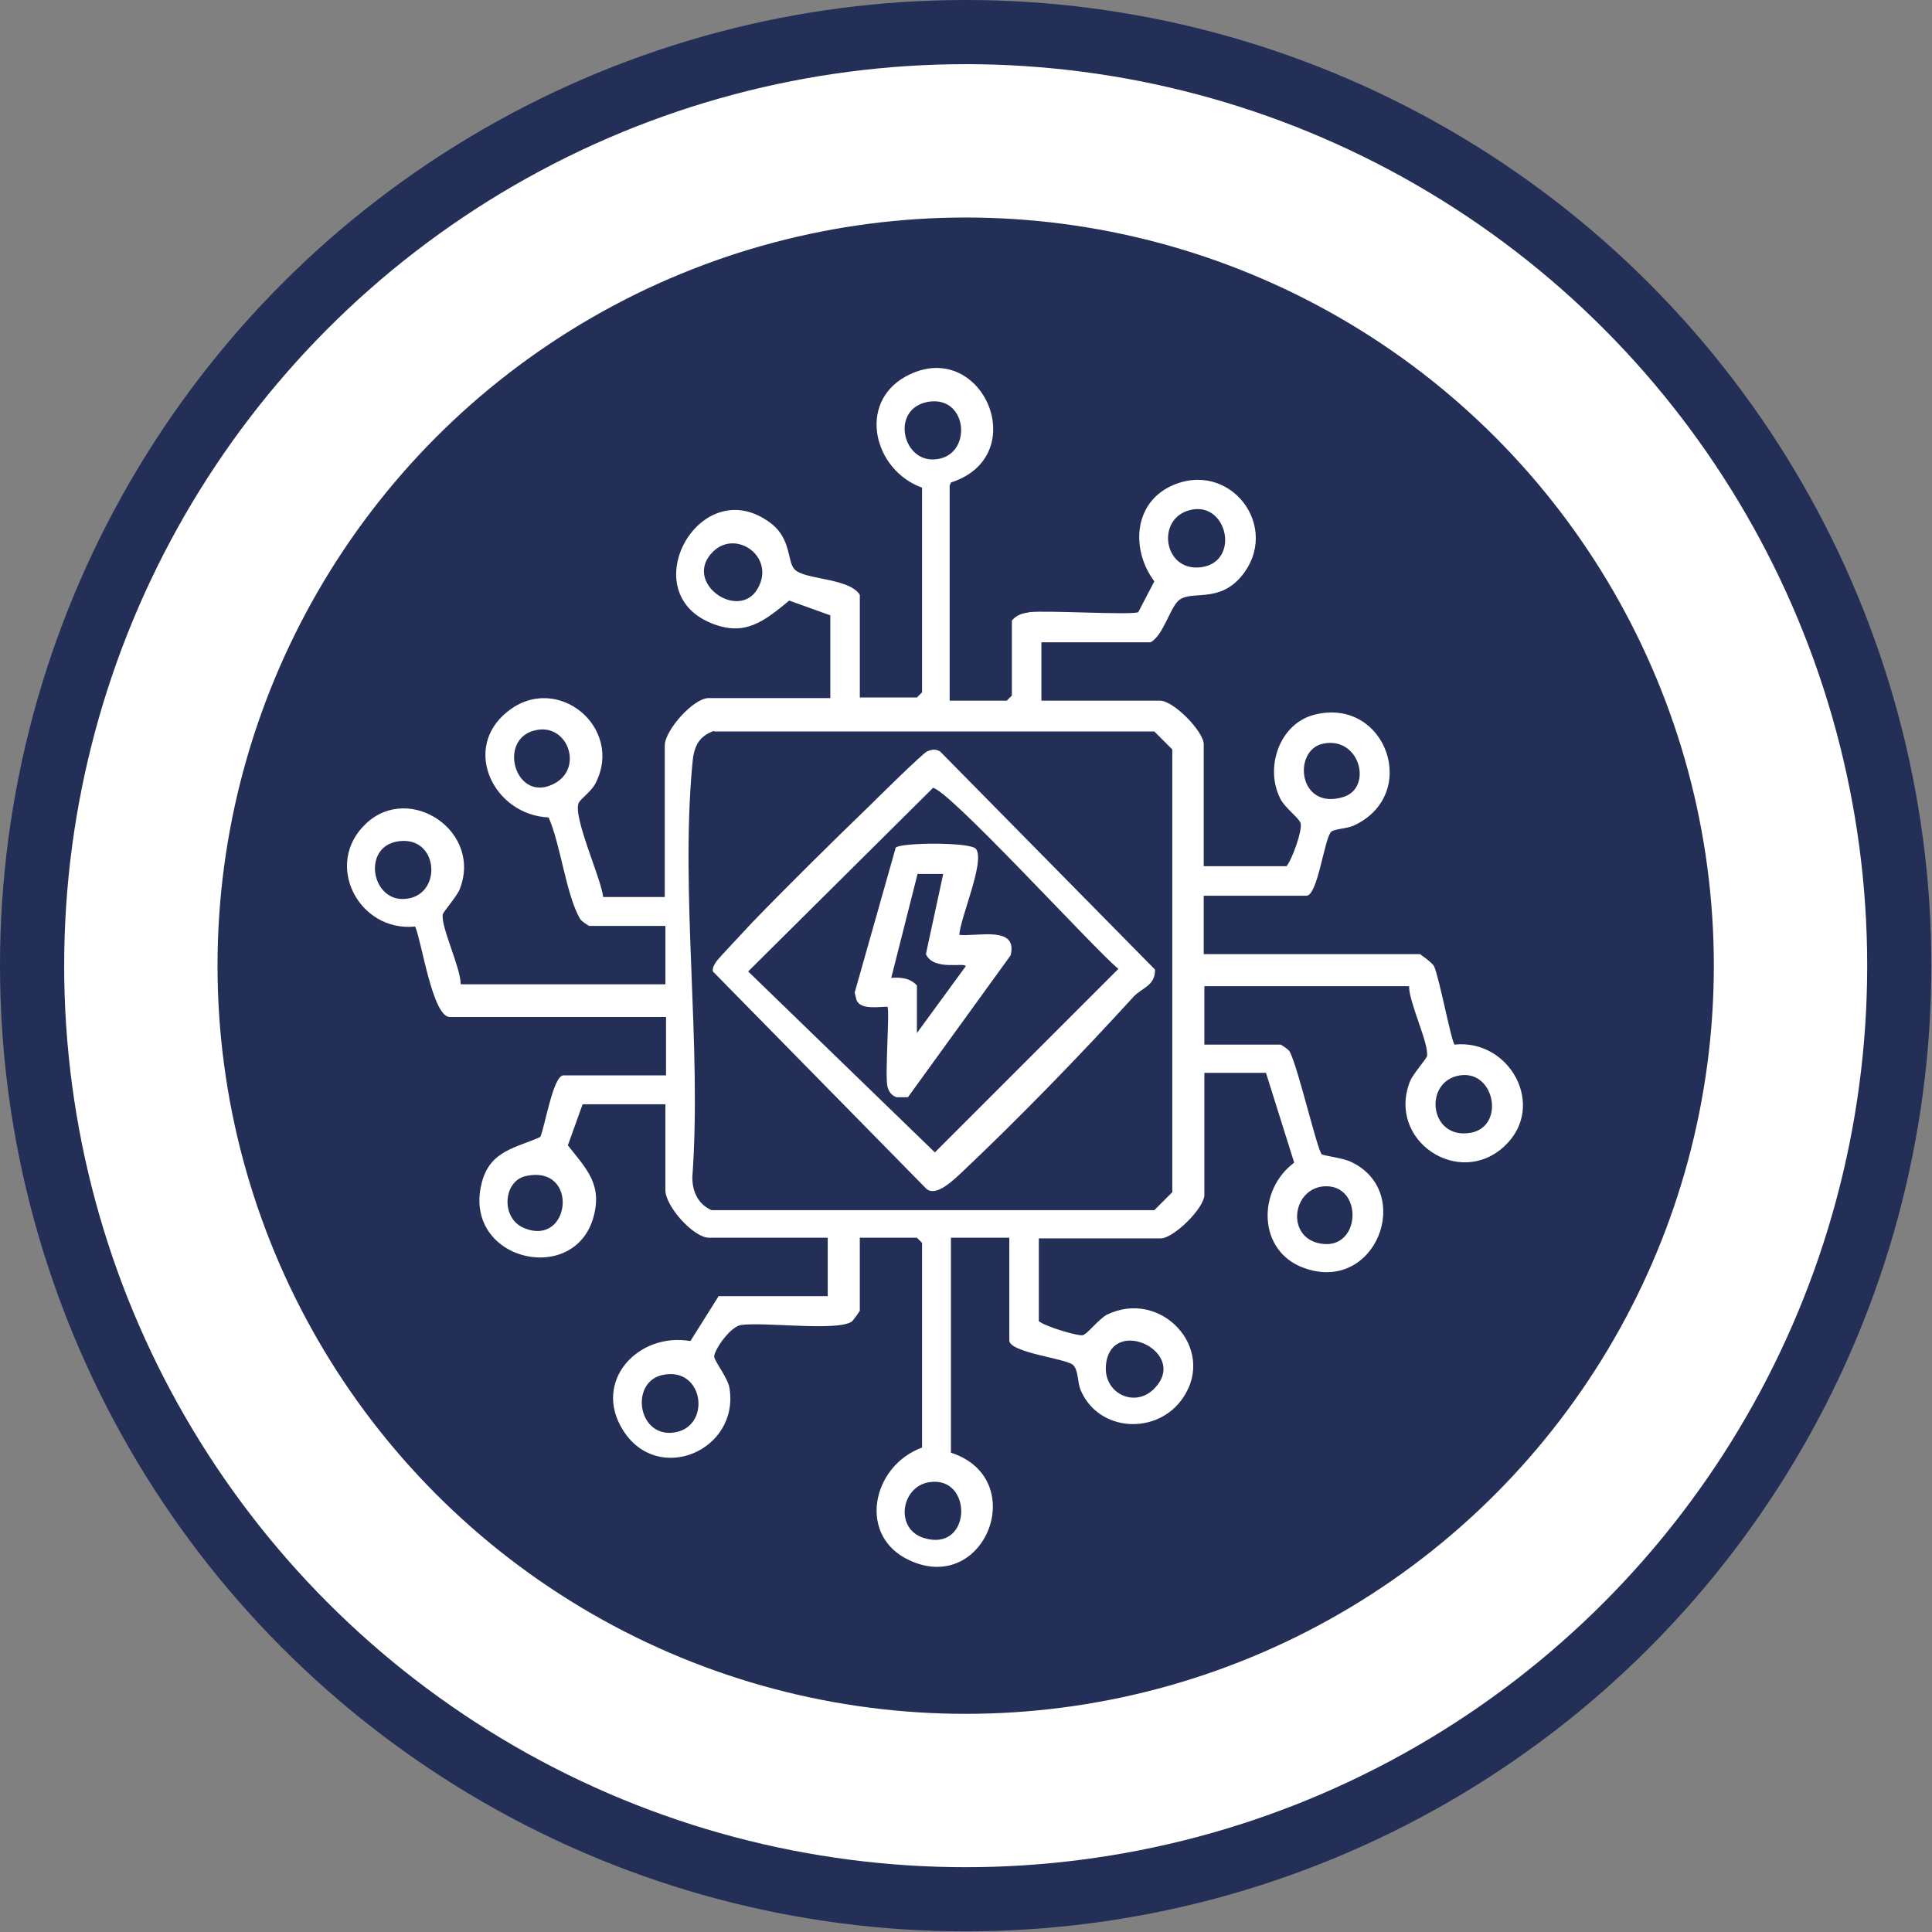
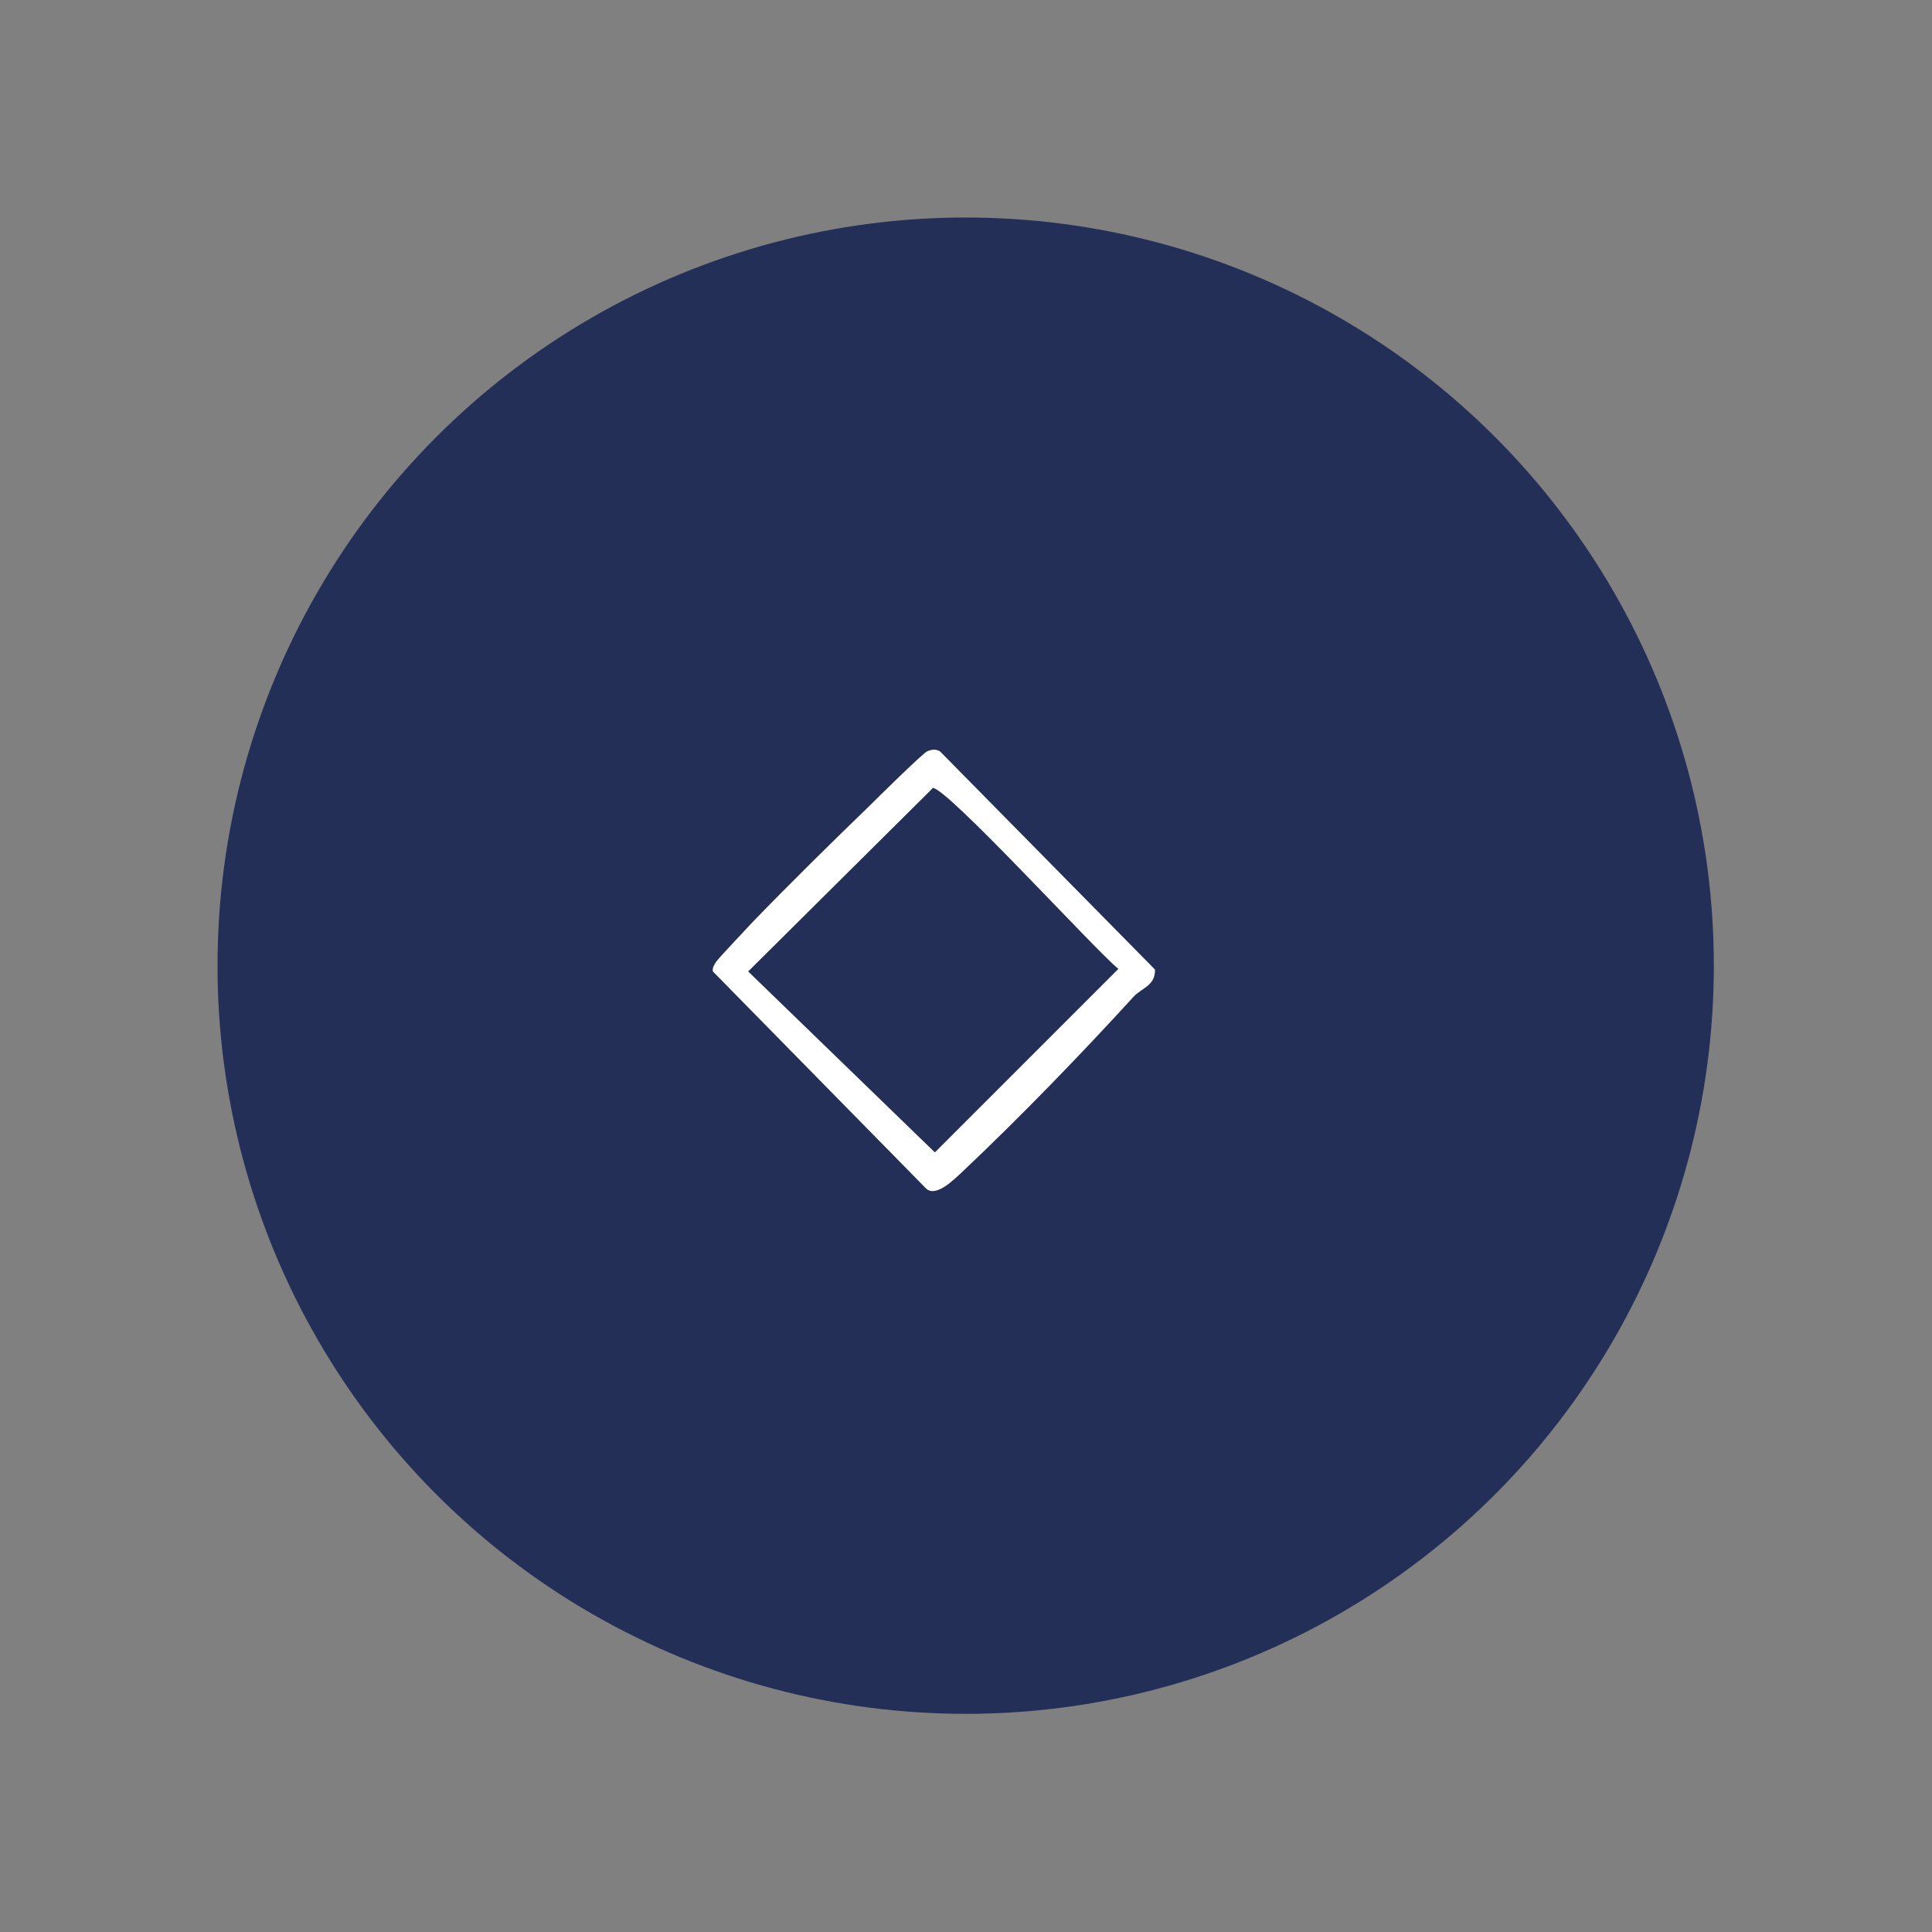
<svg xmlns="http://www.w3.org/2000/svg" id="Ebene_2" data-name="Ebene 2" viewBox="0 0 30.11 30.11">
  <rect x="0" y="0" width="30.11" height="30.11" fill="#808080" stroke="none" />
  <g id="Systeme">
    <g id="More-electric_Aircraft_Systems" data-name="More-electric Aircraft Systems">
-       <circle cx="15.05" cy="15.05" r="14.55" style="fill: #fff; stroke: #232f57; stroke-miterlimit: 10;" />
      <circle cx="15.05" cy="15.05" r="11.66" style="fill: #232f57; stroke-width: 0px;" />
      <g id="Ebene_61" data-name="Ebene 61">
-         <path d="M14.8,7.57v3.35h.89l.08-.08v-1.17c.08-.09.16-.11.28-.13.27-.03,1.6.05,1.69,0l.25-.48c-.36-.48-.33-1.2.25-1.48.92-.44,1.75.64,1.1,1.41-.35.41-.77.21-.96.36-.14.1-.25.56-.45.66h-1.7v.91h1.85c.21,0,.68.48.68.68v1.9h1.29c.09-.11.25-.56.22-.67-.02-.08-.25-.24-.32-.39-.24-.48-.01-1.16.53-1.3,1.12-.29,1.67,1.25.61,1.73-.09.04-.29.05-.34.09-.11.09-.21,1-.39,1h-1.6v.91h3.37s.19.13.22.19c.08.17.27,1.18.32,1.22.86-.09,1.44.96.78,1.58-.71.67-1.85-.09-1.47-1.02.05-.11.25-.34.26-.38.03-.2-.28-.83-.28-1.09h-3.19v.91h1.19s.12.07.14.11c.13.24.43,1.54.5,1.6.02.02.35.06.46.12.99.47.38,2.06-.74,1.65-.72-.26-.73-1.21-.15-1.64l-.44-1.4h-.96v1.9c0,.21-.48.68-.68.68h-1.9v1.29c.09.08.59.23.68.22.07-.01.25-.25.38-.32.84-.41,1.71.52,1.19,1.29-.39.59-1.32.55-1.6-.12-.05-.12-.03-.31-.12-.39-.12-.1-.99-.19-.99-.38v-1.6h-.91v3.35c1.24.4.54,2.22-.64,1.68-.82-.37-.6-1.47.19-1.76v-3.19l-.08-.08h-.89v1.14s-.1.15-.13.17c-.24.15-1.35,0-1.72.05-.16.02-.41.37-.42.49,0,.07.22.34.24.5.15.97-1.12,1.51-1.66.65-.48-.76.23-1.53,1.05-1.39l.44-.7h1.7v-.91h-1.85c-.24,0-.68-.49-.68-.74v-1.34h-1.29l-.23.64c.3.38.55.62.39,1.15-.33,1.06-2.08.62-1.72-.61.14-.46.52-.5.9-.67.07-.15.2-.96.36-.96h1.6v-.91h-3.37c-.27,0-.44-1.19-.54-1.41-.88.09-1.44-.98-.76-1.61s1.82.13,1.45,1.04c-.05.11-.25.34-.26.38-.03.2.28.83.28,1.09h3.19v-.91h-1.19s-.12-.07-.14-.11c-.22-.38-.3-1.15-.49-1.58-.86-.04-1.36-1.08-.64-1.65.77-.62,1.82.25,1.37,1.12-.07.13-.22.23-.26.3-.1.21.35,1.18.38,1.47h.96v-2.36c0-.24.45-.74.68-.74h1.9v-1.29l-.64-.23c-.39.32-.69.57-1.22.35-1.22-.5-.15-2.39.94-1.55.31.24.25.59.36.71.15.17.85.13,1.02.4v1.6h.89l.08-.08v-3.19c-.75-.27-1.01-1.31-.26-1.73,1.18-.65,2.01,1.23.71,1.65ZM14.48,6.26c-.6.09-.43.93.08.9.6-.03.54-.99-.08-.9ZM18.59,7.94c-.59.1-.47.98.13.9s.42-.99-.13-.9ZM11.11,8.6c-.48.48.41,1.09.7.57.28-.49-.34-.93-.7-.57ZM8.35,11.38c-.62.13-.31,1.18.31.82.43-.25.18-.93-.31-.82ZM11.13,11.39c-.26.09-.32.27-.34.52-.19,2.04.15,4.37,0,6.44,0,.22.09.42.3.51h6.9s.28-.28.28-.28v-6.9l-.28-.28h-6.86ZM20.62,11.59c-.48.1-.39,1.05.32.83.46-.15.25-.95-.32-.83ZM6.22,13.11c-.58.07-.44.93.08.9.6-.03.55-.98-.08-.9ZM22.75,16.76c-.56.09-.48.97.13.9.59-.06.43-.99-.13-.9ZM8.19,18.33c-.35.08-.39.66-.02.81.73.3.86-1,.02-.81ZM20.62,18.49c-.47.05-.57.75-.09.88.69.18.74-.94.09-.88ZM17.98,21.65c.57-.56-.63-1.15-.74-.41-.07.47.44.71.74.41ZM10.32,21.43c-.49.11-.39.93.14.9.64-.04.53-1.05-.14-.9ZM14.48,23.1c-.44.07-.54.73-.08.87.75.23.77-.98.08-.87Z" style="fill: #fff; stroke-width: 0px;" />
        <path d="M13.55,12.56c.12-.12.84-.83.9-.85.07-.03.13-.04.2,0l3.35,3.4c.01.25-.21.29-.33.42-.83.91-1.79,1.9-2.68,2.74-.13.12-.41.4-.56.25l-3.32-3.38c-.01-.06.02-.1.05-.15.04-.06.47-.51.56-.61.58-.6,1.24-1.25,1.84-1.83ZM14.53,12.29l-2.87,2.85,2.91,2.82,2.86-2.86c-.36-.29-2.71-2.87-2.9-2.82Z" style="fill: #fff; stroke-width: 0px;" />
-         <path d="M14.95,14.57c.28.03.92-.15.8.32l-1.6,2.21h-.18c-.08-.03-.12-.09-.14-.17-.04-.19.04-1.2,0-1.24-.15,0-.41.05-.48-.1l-.03-.12.64-2.26c.08-.08,1.16-.09,1.25.02.15.19-.25,1.08-.26,1.35ZM14.29,15.36v.74l.76-1.04c0-.07-.5.08-.62-.19l.27-1.25h-.4s-.41,1.62-.41,1.62c.15-.01.3,0,.41.13Z" style="fill: #fff; stroke-width: 0px;" />
      </g>
    </g>
  </g>
</svg>